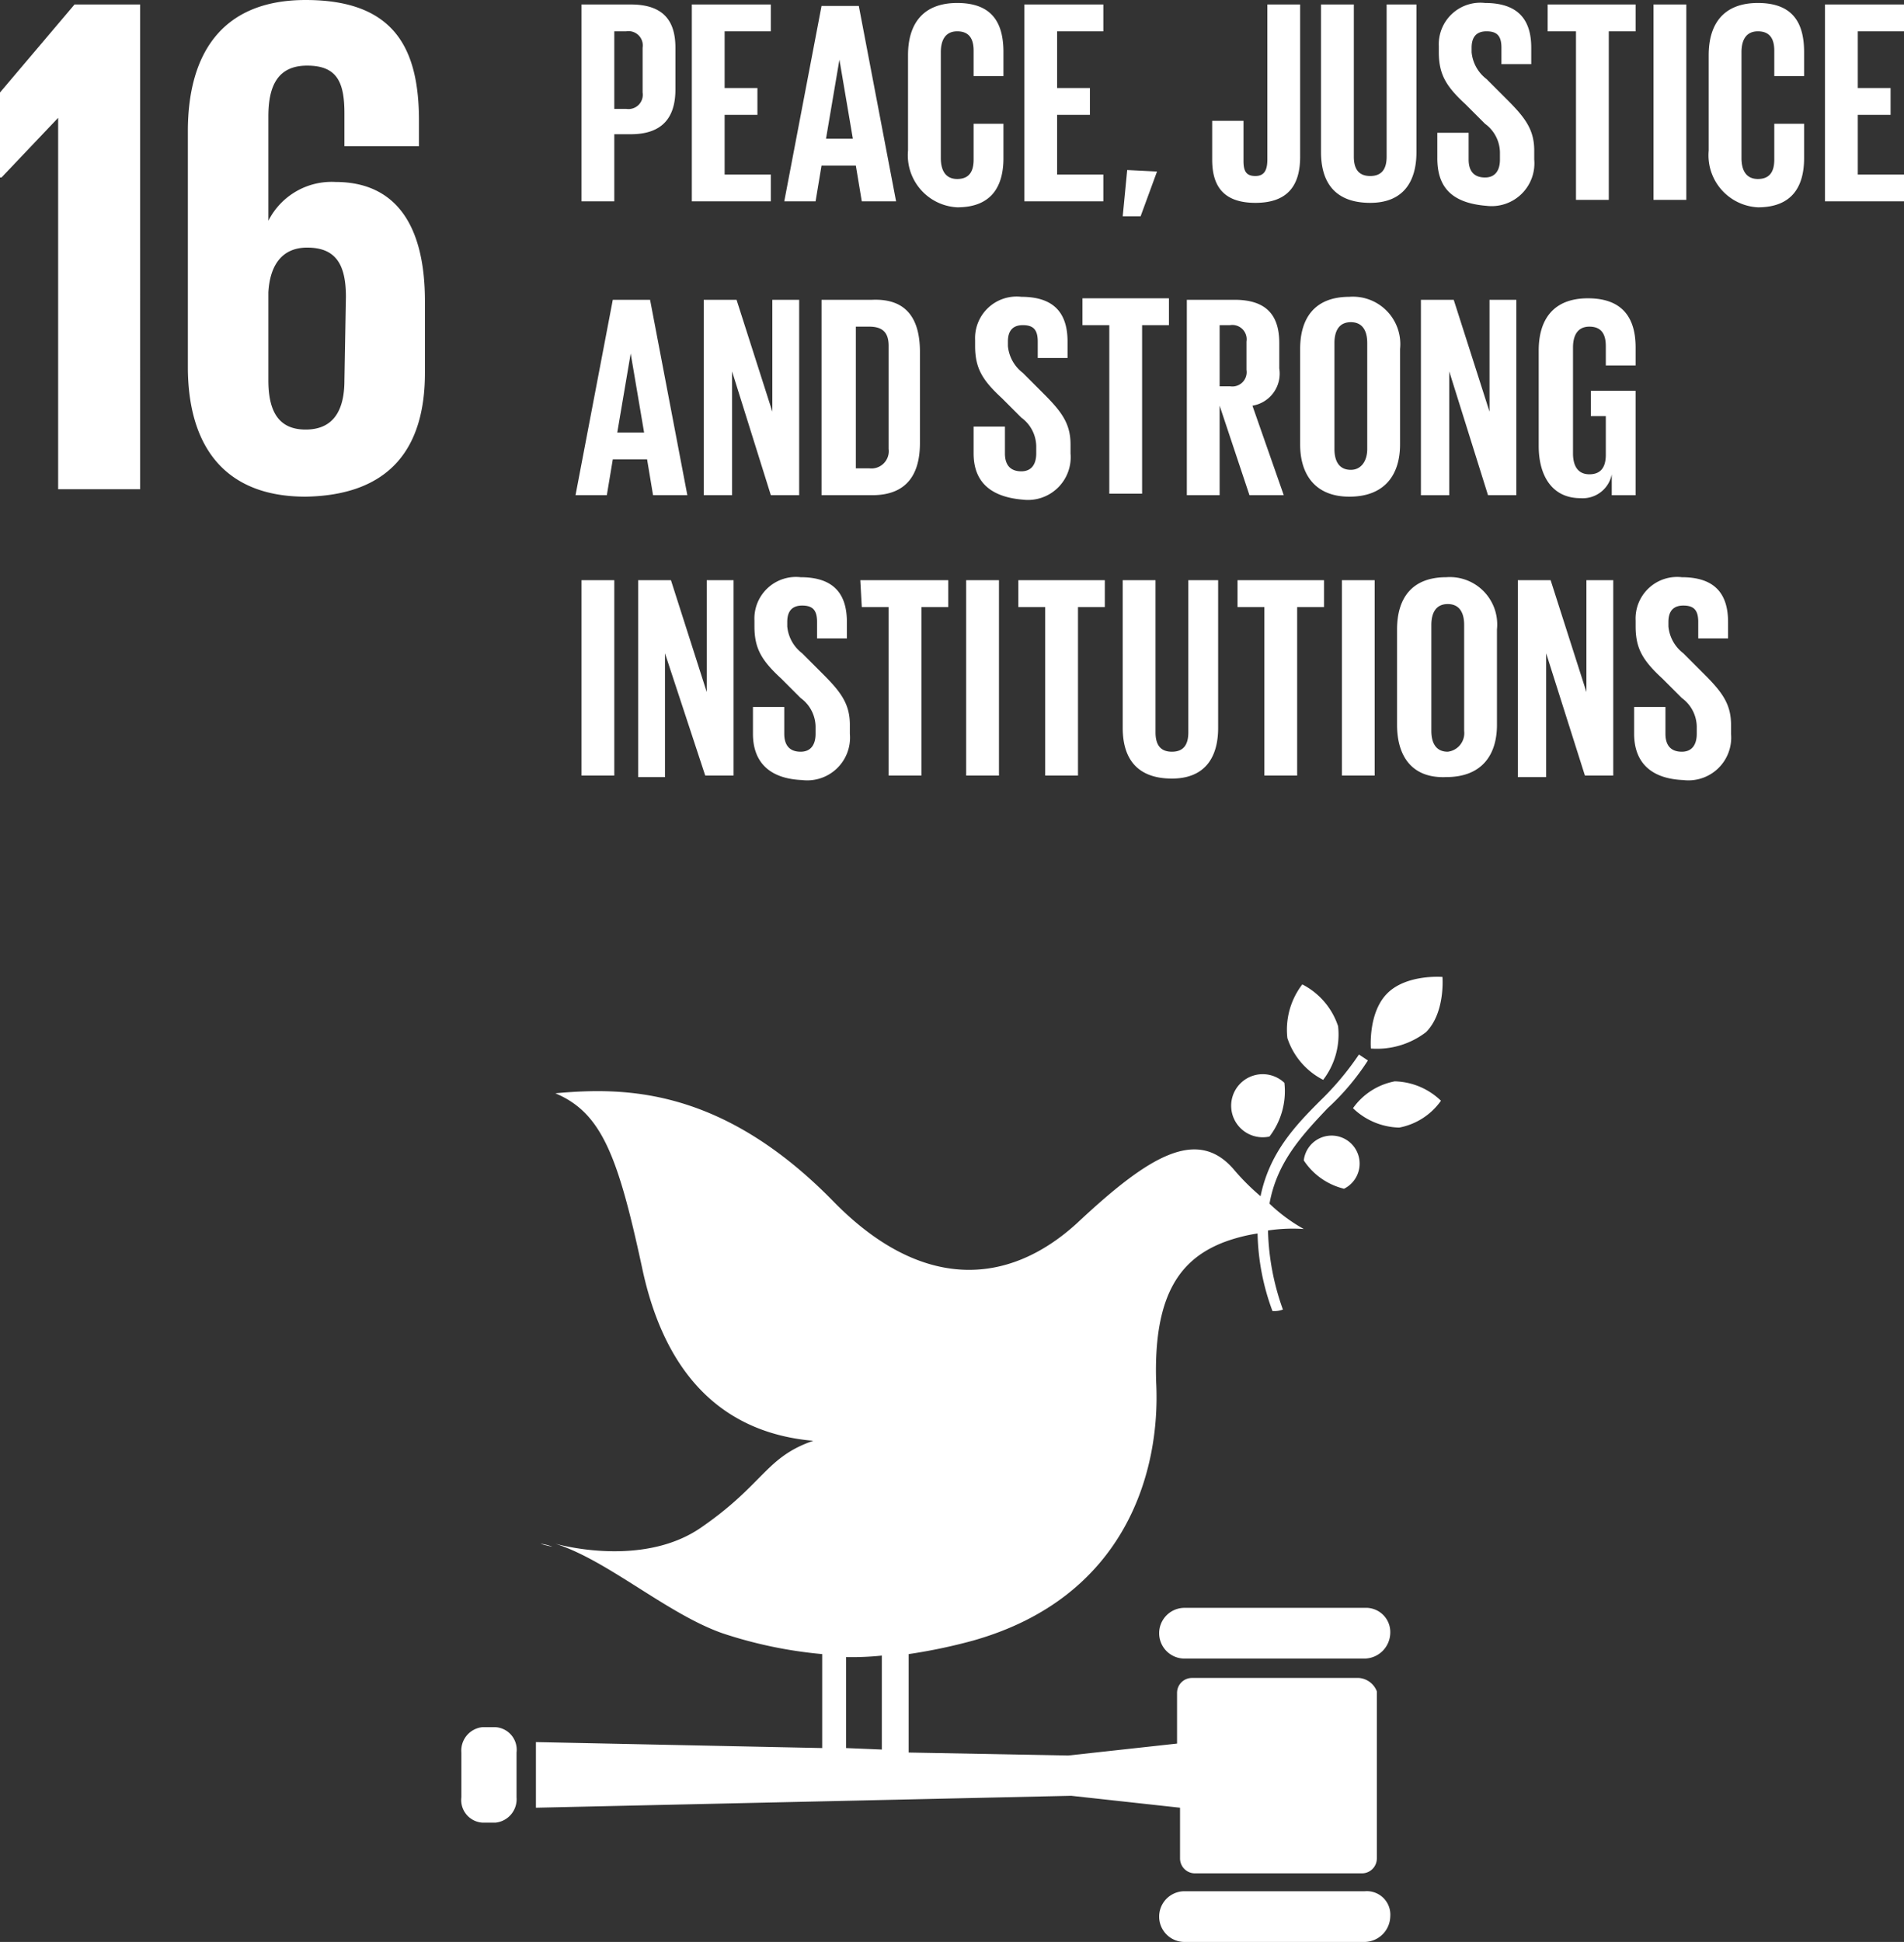
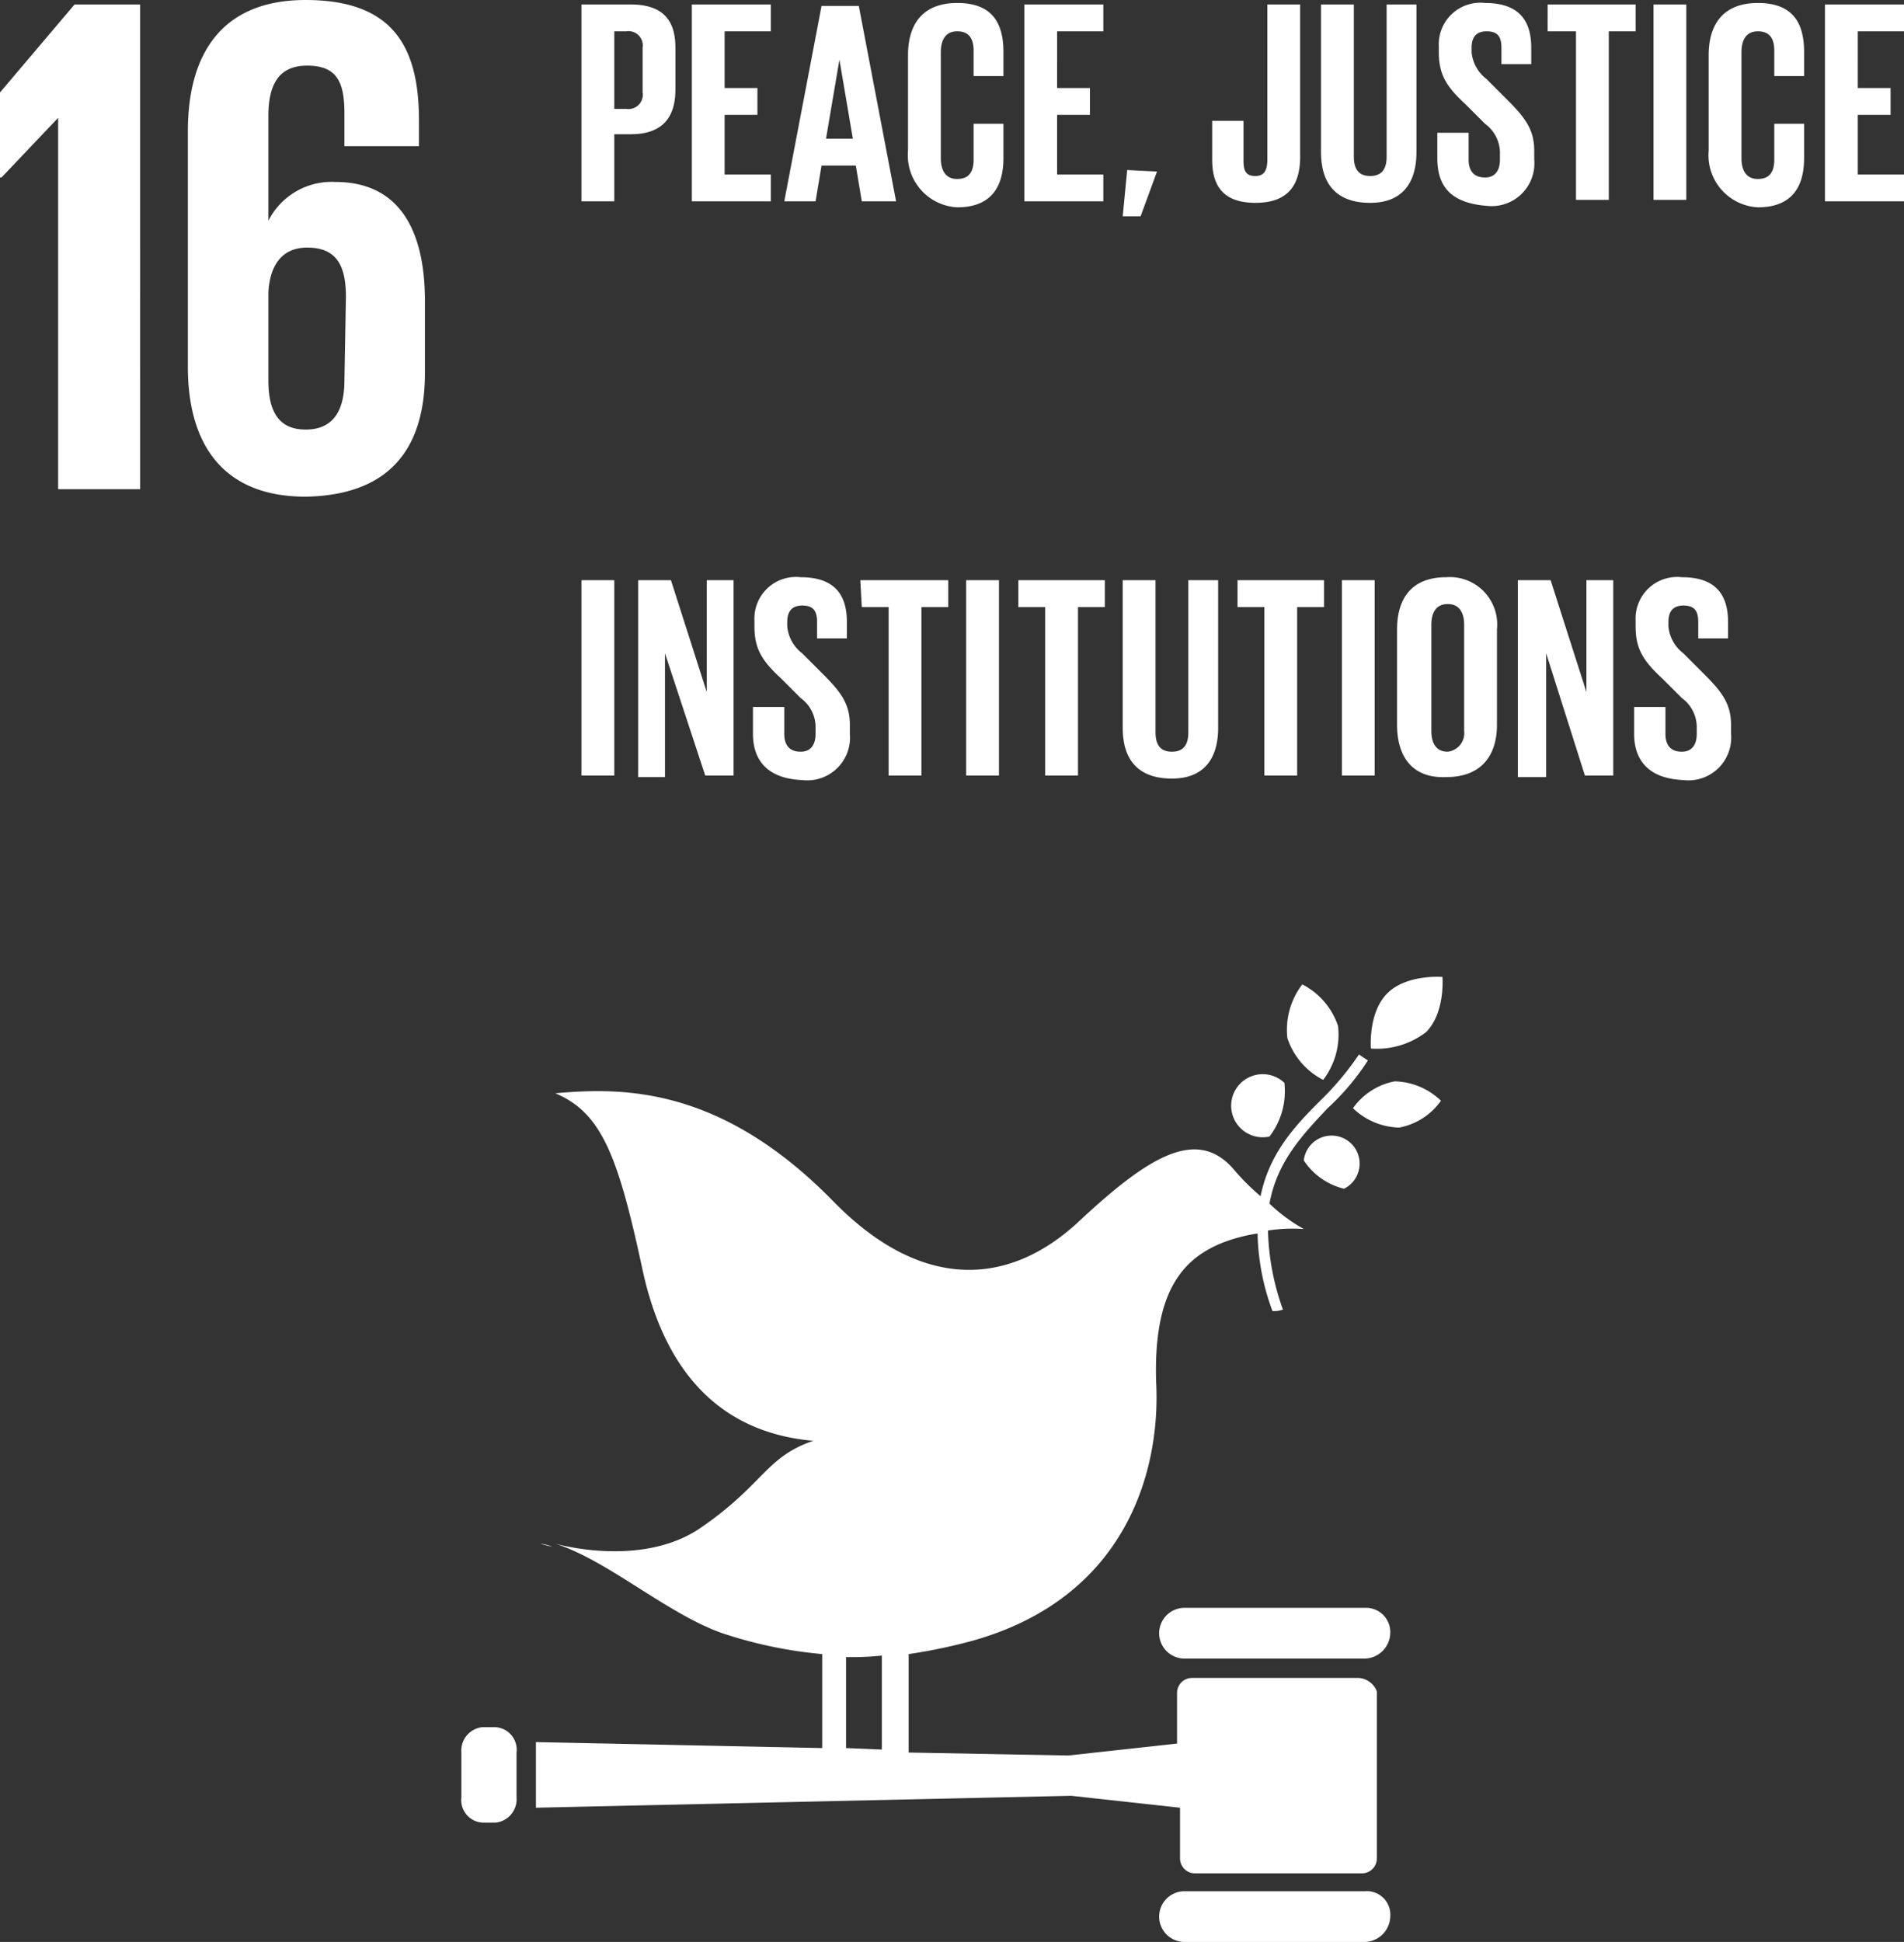
<svg xmlns="http://www.w3.org/2000/svg" width="127.7" height="130.2" viewBox="0 0 127.7 130.2">
  <rect x="0" y="0" width="127.7" height="130.2" fill="#333333" stroke="none" />
  <g id="_16" data-name="16" transform="translate(-633.328 -555.1)">
    <g id="Group_2293" data-name="Group 2293">
      <path id="Path_1760" data-name="Path 1760" d="M633.328,561.3V567h.1l3.8-4v24.9h5.5V555.4h-4.4Zm28.5,18.8v-4.8c0-5.3-2.1-8-6-8a4.755,4.755,0,0,0-4.5,2.6v-7c0-2,.6-3.4,2.6-3.4s2.5,1.1,2.5,3.2v2.2h5v-1.7c0-4.8-1.6-8.1-7.6-8.1-5.7,0-7.9,3.7-7.9,8.8v15.8c0,5,2.2,8.7,7.9,8.7,5.7-.1,8-3.3,8-8.3m-5.4.5c0,2.1-.8,3.3-2.6,3.3s-2.5-1.2-2.5-3.3v-5.9c.1-1.8.9-3,2.6-3,1.9,0,2.6,1.1,2.6,3.3l-.1,5.6Z" fill="#fff" />
      <g id="Group_2290" data-name="Group 2290">
        <path id="Path_1761" data-name="Path 1761" d="M672.328,555.4h3.3c2.2,0,3,1.1,3,2.9v2.8c0,1.8-.8,3-3,3h-1.1v4.5h-2.2Zm2.2,1.8v5.2h.8a.959.959,0,0,0,1.1-1.1v-3a.959.959,0,0,0-1.1-1.1Zm5.2-1.8h5.3v1.8h-3.1V561h2.2v1.8h-2.2v4h3.1v1.8h-5.3V555.4Zm6.2,13.2,2.5-13.1h2.5l2.5,13.1h-2.3l-.4-2.4h-2.3l-.4,2.4Zm2.8-4.2h1.8l-.9-5.3-.9,5.3Zm5.5.8v-6.4c0-2.1,1-3.5,3.3-3.5,2.4,0,3.1,1.4,3.1,3.3v1.6h-2v-1.7c0-.8-.3-1.3-1.1-1.3s-1.1.6-1.1,1.4v7.1c0,.8.3,1.4,1.1,1.4s1.1-.5,1.1-1.3v-2.4h2v2.3c0,1.9-.8,3.3-3.1,3.3a3.494,3.494,0,0,1-3.3-3.8Zm7.8-9.8h5.3v1.8h-3.1V561h2.2v1.8h-2.2v4h3.1v1.8h-5.3V555.4Zm8.9,11.2-1.1,3h-1.2l.3-3.1Zm9.6-11.2v10.2c0,1.9-.8,3.1-3,3.1-2.3,0-2.9-1.3-2.9-2.9v-2.6h2.1v2.7c0,.7.2,1,.8,1s.8-.4.8-1.1V555.4Zm7.8,0v9.9c0,2-.9,3.4-3.1,3.4-2.3,0-3.3-1.3-3.3-3.4v-9.9h2.2v10.2c0,.8.3,1.3,1.1,1.3s1.1-.5,1.1-1.3V555.4Zm1.4,10.3V564h2.1v1.8c0,.7.3,1.2,1.1,1.2.7,0,1-.5,1-1.2v-.5a2.418,2.418,0,0,0-1-1.9l-1.3-1.3c-1.3-1.2-1.8-2-1.8-3.5v-.4a2.787,2.787,0,0,1,3.1-2.9c2.2,0,3.1,1.1,3.1,3v1.1h-2v-1.1c0-.8-.3-1.1-1-1.1-.6,0-1,.3-1,1.1v.3a2.561,2.561,0,0,0,1,1.8l1.4,1.4c1.2,1.2,1.8,2,1.8,3.4v.6a2.868,2.868,0,0,1-3.2,3.1c-2.5-.2-3.3-1.4-3.3-3.2Zm7.4-10.3h5.9v1.8h-1.8v11.3h-2.2V557.2h-1.9Zm7.1,0h2.2v13.1h-2.2Zm3.7,9.8v-6.4c0-2.1,1-3.5,3.3-3.5,2.4,0,3.1,1.4,3.1,3.3v1.6h-2v-1.7c0-.8-.3-1.3-1.1-1.3s-1.1.6-1.1,1.4v7.1c0,.8.3,1.4,1.1,1.4s1.1-.5,1.1-1.3v-2.4h2v2.3c0,1.9-.8,3.3-3.1,3.3a3.494,3.494,0,0,1-3.3-3.8Zm7.8-9.8h5.3v1.8h-3.1V561h2.2v1.8h-2.2v4h3.1v1.8h-5.3V555.4Z" fill="#fff" />
      </g>
      <g id="Group_2291" data-name="Group 2291">
-         <path id="Path_1762" data-name="Path 1762" d="M671.928,588.3l2.5-13.1h2.5l2.5,13.1h-2.3l-.4-2.4h-2.3l-.4,2.4Zm2.8-4.2h1.8l-.9-5.3-.9,5.3Zm7.7-4.1v8.3h-1.9V575.2h2.2l2.4,7.5v-7.5h1.8v13.1h-1.9Zm12.6-1.3v6.1c0,2-.8,3.5-3.2,3.5h-3.4V575.2h3.4C694.228,575.1,695.028,576.6,695.028,578.7Zm-3.4,7.8a1.162,1.162,0,0,0,1.3-1.3v-6.9c0-.8-.3-1.3-1.3-1.3h-.9v9.5Zm7-1v-1.8h2.1v1.8c0,.7.3,1.2,1.1,1.2.7,0,1-.5,1-1.2V585a2.418,2.418,0,0,0-1-1.9l-1.3-1.3c-1.3-1.2-1.8-2-1.8-3.5v-.4a2.787,2.787,0,0,1,3.1-2.9c2.2,0,3.1,1.1,3.1,3v1.1h-2V578c0-.8-.3-1.1-1-1.1-.6,0-1,.3-1,1.1v.3a2.561,2.561,0,0,0,1,1.8l1.4,1.4c1.2,1.2,1.8,2,1.8,3.4v.6a2.868,2.868,0,0,1-3.2,3.1c-2.4-.2-3.3-1.4-3.3-3.1Zm7.2-10.4h5.9v1.8h-1.8v11.3h-2.2V576.9h-1.8v-1.8Zm9.3,7.2v6h-2.2V575.2h3.2c2.2,0,3,1.1,3,2.9v1.7a2.18,2.18,0,0,1-1.8,2.5l2.1,6h-2.3l-2-6Zm0-5.4V581h.7a.959.959,0,0,0,1.1-1.1V578a.959.959,0,0,0-1.1-1.1Zm5.4,8v-6.4c0-2.1,1-3.5,3.3-3.5a3.177,3.177,0,0,1,3.4,3.5v6.4c0,2-1,3.5-3.4,3.5C721.528,588.4,720.528,586.9,720.528,584.9Zm4.5.3v-7.1c0-.8-.3-1.4-1.1-1.4s-1.1.6-1.1,1.4v7.1c0,.8.3,1.4,1.1,1.4C724.628,586.6,725.028,586,725.028,585.2Zm5.5-5.2v8.3h-1.9V575.2h2.2l2.4,7.5v-7.5h1.8v13.1h-1.9Zm9.4,1.3h3.1v7h-1.6v-1.4a1.983,1.983,0,0,1-2.1,1.6c-1.9,0-2.8-1.5-2.8-3.5v-6.4c0-2.1,1-3.5,3.3-3.5,2.4,0,3.2,1.4,3.2,3.3v1.2h-2v-1.3c0-.8-.3-1.3-1.1-1.3s-1.1.6-1.1,1.4v7.1c0,.8.3,1.4,1.1,1.4.7,0,1.1-.4,1.1-1.3V583h-1v-1.7Z" fill="#fff" />
-       </g>
+         </g>
      <g id="Group_2292" data-name="Group 2292">
        <path id="Path_1763" data-name="Path 1763" d="M672.328,594h2.2v13.1h-2.2Zm5.6,4.9v8.3h-1.8V594h2.2l2.4,7.5V594h1.8v13.1h-1.9l-2.7-8.2Zm5.9,5.4v-1.8h2.1v1.8c0,.7.3,1.2,1.1,1.2.7,0,1-.5,1-1.2v-.5a2.418,2.418,0,0,0-1-1.9l-1.3-1.3c-1.3-1.2-1.8-2-1.8-3.5v-.4a2.787,2.787,0,0,1,3.1-2.9c2.2,0,3.1,1.1,3.1,3v1.1h-2v-1.1c0-.8-.3-1.1-1-1.1-.6,0-1,.3-1,1.1v.3a2.562,2.562,0,0,0,1,1.8l1.4,1.4c1.2,1.2,1.8,2,1.8,3.4v.6a2.868,2.868,0,0,1-3.2,3.1c-2.4-.1-3.3-1.4-3.3-3.1Zm7.2-10.3h5.9v1.8h-1.8v11.3h-2.2V595.8h-1.8Zm7.1,0h2.2v13.1h-2.2Zm3.4,0h5.9v1.8h-1.8v11.3h-2.2V595.8h-1.8V594Zm13.5,0v9.9c0,2-.9,3.4-3.1,3.4-2.3,0-3.3-1.3-3.3-3.4V594h2.2v10.2c0,.8.3,1.3,1.1,1.3s1.1-.5,1.1-1.3V594Zm1.2,0h5.9v1.8h-1.8v11.3h-2.2V595.8h-1.8V594Zm7.1,0h2.2v13.1h-2.2Zm3.7,9.7v-6.4c0-2.1,1-3.5,3.3-3.5a3.177,3.177,0,0,1,3.4,3.5v6.4c0,2-1,3.5-3.4,3.5C728.028,607.3,727.028,605.8,727.028,603.7Zm4.5.4V597c0-.8-.3-1.4-1.1-1.4s-1.1.6-1.1,1.4v7.1c0,.8.3,1.4,1.1,1.4a1.257,1.257,0,0,0,1.1-1.4Zm5.5-5.2v8.3h-1.9V594h2.2l2.4,7.5V594h1.8v13.1h-1.9l-2.6-8.2Zm5.9,5.4v-1.8h2.1v1.8c0,.7.3,1.2,1.1,1.2.7,0,1-.5,1-1.2v-.5a2.418,2.418,0,0,0-1-1.9l-1.3-1.3c-1.3-1.2-1.8-2-1.8-3.5v-.4a2.787,2.787,0,0,1,3.1-2.9c2.2,0,3.1,1.1,3.1,3v1.1h-2v-1.1c0-.8-.3-1.1-1-1.1-.6,0-1,.3-1,1.1v.3a2.561,2.561,0,0,0,1,1.8l1.4,1.4c1.2,1.2,1.8,2,1.8,3.4v.6a2.868,2.868,0,0,1-3.2,3.1c-2.4-.1-3.3-1.4-3.3-3.1Z" fill="#fff" />
      </g>
    </g>
    <g id="Group_2294" data-name="Group 2294">
      <path id="Path_1764" data-name="Path 1764" d="M720.672,621.1a4.994,4.994,0,0,0-1,3.6,4.854,4.854,0,0,0,2.4,2.8,4.994,4.994,0,0,0,1-3.6,4.854,4.854,0,0,0-2.4-2.8m-2.2,10.2a4.993,4.993,0,0,0,1-3.6,2.115,2.115,0,1,0-1,3.6m5.6-1.9a4.616,4.616,0,0,0,3.1,1.3,4.436,4.436,0,0,0,2.8-1.8,4.616,4.616,0,0,0-3.1-1.3,4.436,4.436,0,0,0-2.8,1.8m2.3-7.7c-1.3,1.3-1.1,3.7-1.1,3.7a5.411,5.411,0,0,0,3.7-1.1c1.3-1.3,1.1-3.7,1.1-3.7s-2.4-.2-3.7,1.1m-2.9,13.1a1.879,1.879,0,1,0-2.7-1.9,4.5,4.5,0,0,0,2.7,1.9m1.4,28.1h-12.1a1.7,1.7,0,0,0,0,3.4h12.1a1.752,1.752,0,0,0,1.7-1.7,1.626,1.626,0,0,0-1.7-1.7m0,19h-12.1a1.7,1.7,0,0,0,0,3.4h12.1a1.752,1.752,0,0,0,1.7-1.7,1.575,1.575,0,0,0-1.7-1.7m-54.5-23.1a3.093,3.093,0,0,0-.8-.2,7.337,7.337,0,0,0,.8.2" fill="#fff" />
      <path id="Path_1765" data-name="Path 1765" d="M724.472,667.6h-11.2a1,1,0,0,0-1,1V672l-7.3.8-10.7-.2V666a36.715,36.715,0,0,0,4.3-.9c10.3-2.9,12.6-11.4,12.3-17.3-.2-6,1.7-8.3,4.5-9.4a11.2,11.2,0,0,1,2.3-.6,15.752,15.752,0,0,0,1,5.2,1.7,1.7,0,0,0,.7-.1,16.759,16.759,0,0,1-1-5.3,11.007,11.007,0,0,1,2.4-.1,11.218,11.218,0,0,1-2.3-1.7c.5-2.8,2.2-4.6,3.9-6.4a16.377,16.377,0,0,0,2.7-3.2l-.6-.4a19.421,19.421,0,0,1-2.6,3.1c-1.7,1.7-3.4,3.5-4,6.4a15.268,15.268,0,0,1-1.8-1.8c-2.5-2.9-5.8-.8-10.5,3.6-4.7,4.3-10.5,4.5-16.3-1.4-7.6-7.8-14.2-7.7-18.7-7.3,3.1,1.3,4.2,4.2,5.8,11.6,1.6,7.7,5.8,11.2,11.5,11.7-3.2,1.1-3.3,2.9-7.5,5.8-3.3,2.3-7.9,1.6-9.8,1.1,3.5,1.1,7.5,4.7,11.2,6a29.544,29.544,0,0,0,6.7,1.4v6.3l-19.2-.4v4.4l35.9-.8,7.3.8v3.4a1,1,0,0,0,1,1h11.2a1,1,0,0,0,1-1V668.5a1.4,1.4,0,0,0-1.2-.9Zm-34.4-1.4a19.261,19.261,0,0,0,2.4-.1v6.3l-2.4-.1v-6.1Zm-22.1,9.4a1.578,1.578,0,0,1-1.4,1.7h-.9a1.518,1.518,0,0,1-1.4-1.7v-3a1.578,1.578,0,0,1,1.4-1.7h.9a1.518,1.518,0,0,1,1.4,1.7Z" fill="#fff" />
    </g>
  </g>
</svg>